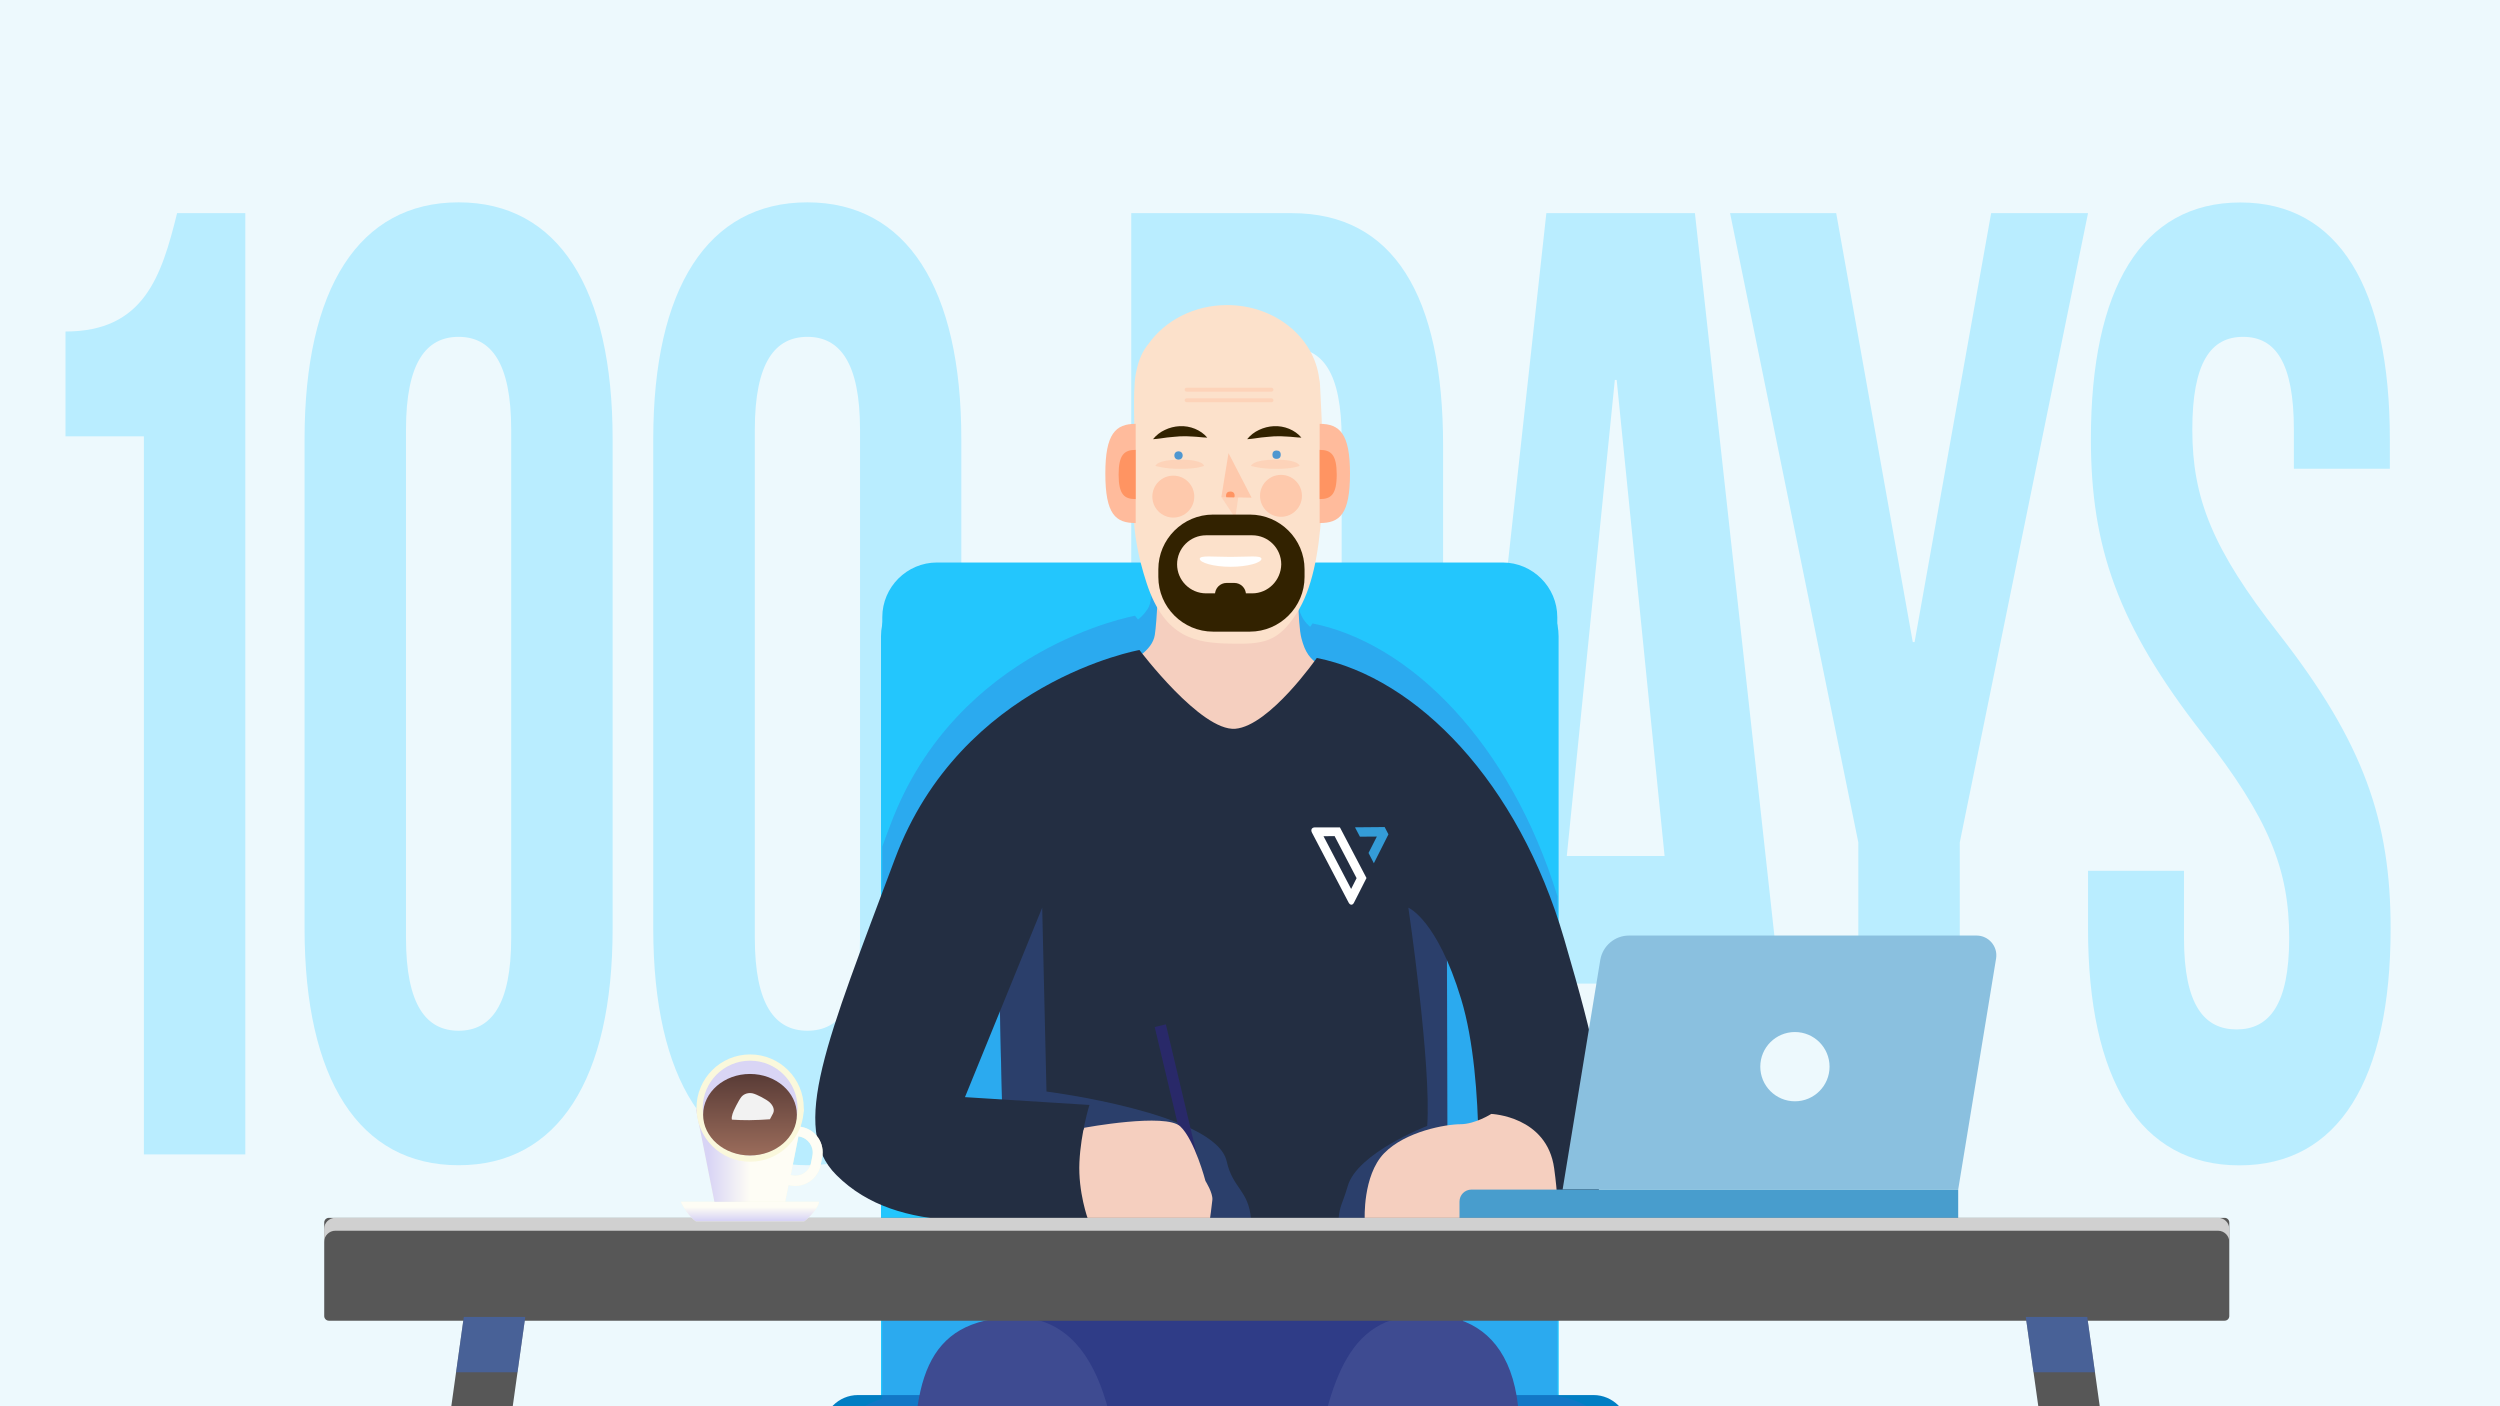
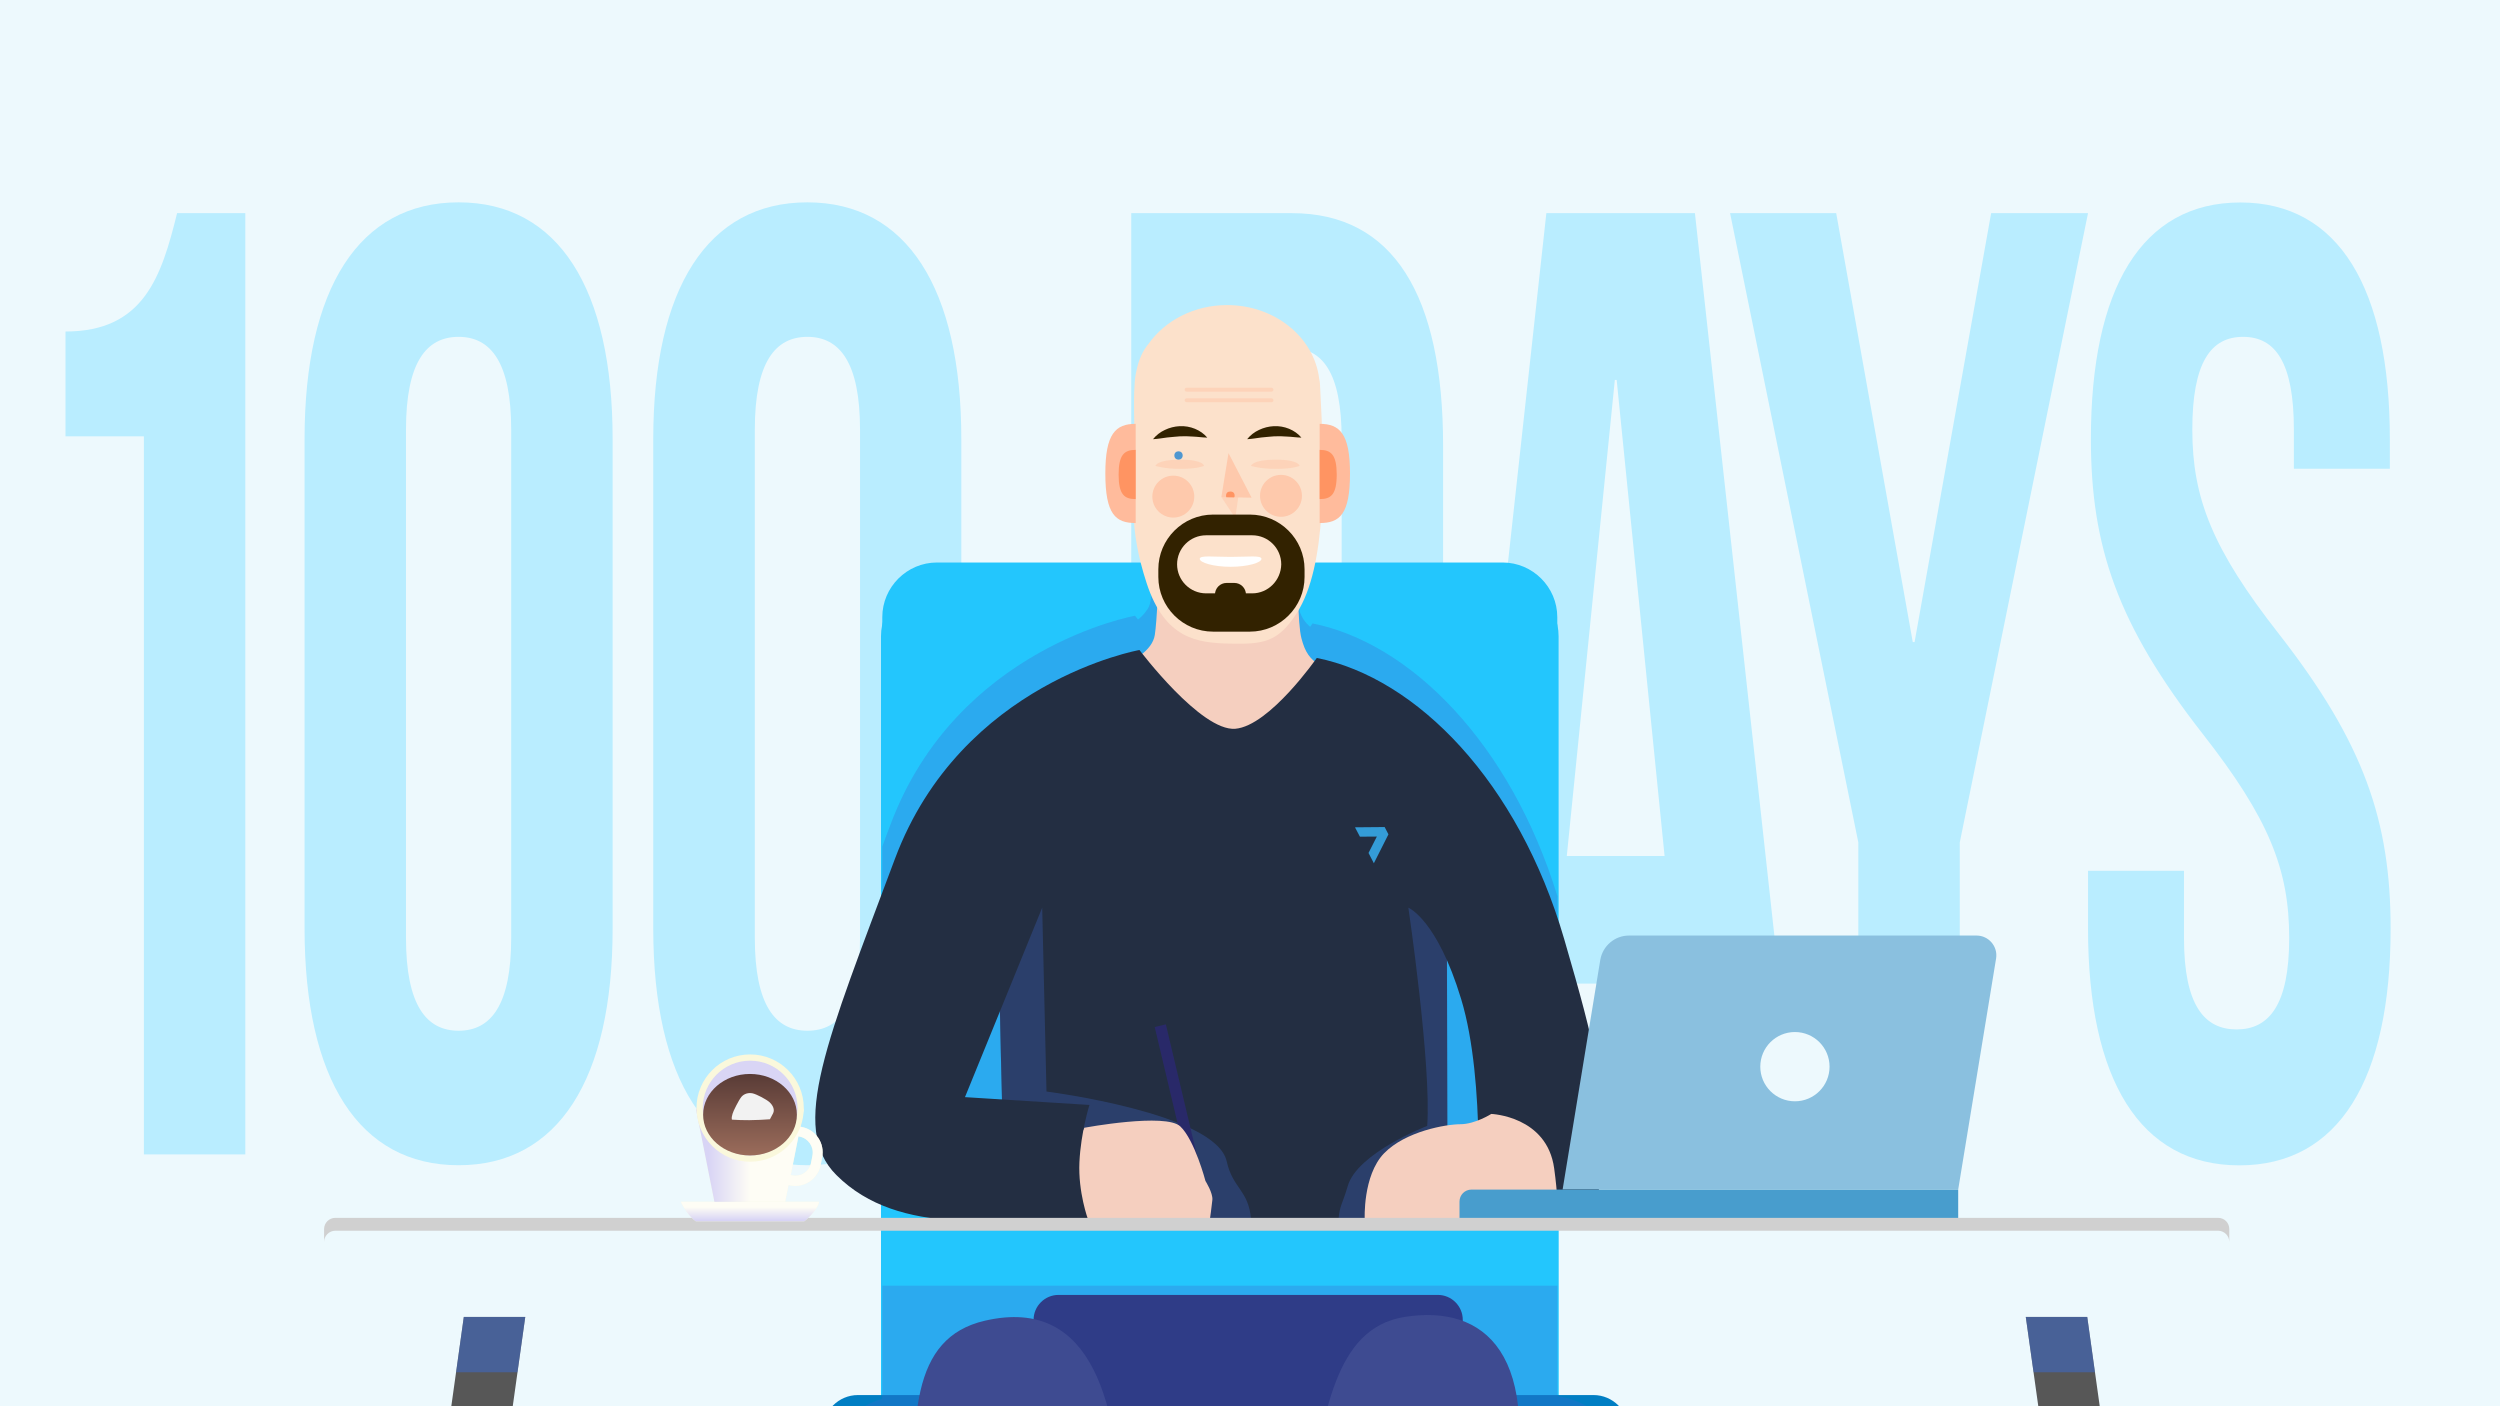
<svg xmlns="http://www.w3.org/2000/svg" version="1.1" id="Layer_1" x="0px" y="0px" viewBox="0 0 1920 1080" style="enable-background:new 0 0 1920 1080;" xml:space="preserve">
  <style type="text/css">
	.st0{fill:#EDF9FD;}
	.st1{enable-background:new    ;}
	.st2{fill:#B9EDFF;}
	.st3{fill:#171733;}
	.st4{fill:#23C6FD;}
	.st5{fill:none;stroke:#23C6FD;stroke-width:2;}
	.st6{opacity:0.3;fill:#3D6ACC;enable-background:new    ;}
	.st7{fill:#232E42;}
	.st8{fill:#F5CFBF;}
	.st9{fill:#292969;}
	.st10{fill:#007EC3;}
	.st11{fill:#3E3E78;}
	.st12{fill:#8AC0DF;}
	.st13{fill:#489DCD;}
	.st14{fill:#575757;}
	.st15{fill:#D0D0D0;}
	.st16{opacity:0.55;fill:#3D6ACC;enable-background:new    ;}
	.st17{fill:#FFFFFF;}
	.st18{fill:#349CD7;}
	.st19{fill:#FCE1CB;}
	.st20{opacity:0.65;fill:#FFBB9C;enable-background:new    ;}
	.st21{opacity:0.37;fill:#FFBB9C;enable-background:new    ;}
	.st22{fill:#4F97D0;}
	.st23{fill:#322200;}
	.st24{fill:#4F79A2;}
	.st25{fill:#FFBB9C;}
	.st26{fill:#FF9462;}
	.st27{fill:#F5A9A9;}
	.st28{fill:#FAF8DC;}
	.st29{opacity:0.72;fill:url(#SVGID_1_);enable-background:new    ;}
	.st30{opacity:0.72;fill:url(#SVGID_2_);enable-background:new    ;}
	.st31{opacity:0.7;fill:#CBC7FF;enable-background:new    ;}
	.st32{fill:url(#SVGID_3_);}
	.st33{fill:#F2F2F2;}
</style>
  <rect id="Rectangle_1180_1_" class="st0" width="1920" height="1080" />
  <g id="Group_1407_1_" transform="translate(0 -4134)">
    <g class="st1">
      <path class="st2" d="M50.3,4388.6c60.2,0,73.7-42.3,85.7-90.9h52.4v722.9h-77.9v-551.5H50.3V4388.6z" />
    </g>
    <g class="st1">
      <path class="st2" d="M233.9,4471.2c0-115.7,41.8-181.8,118.3-181.8c76.5,0,118.3,66.1,118.3,181.8v375.9    c0,115.7-41.8,181.8-118.3,181.8c-76.5,0-118.3-66.1-118.3-181.8V4471.2z M311.8,4854.3c0,51.6,15.6,71.3,40.4,71.3    s40.4-19.6,40.4-71.3V4464c0-51.6-15.6-71.3-40.4-71.3s-40.4,19.6-40.4,71.3V4854.3z" />
      <path class="st2" d="M501.7,4471.2c0-115.7,41.8-181.8,118.3-181.8c76.5,0,118.3,66.1,118.3,181.8v375.9    c0,115.7-41.8,181.8-118.3,181.8c-76.5,0-118.3-66.1-118.3-181.8V4471.2z M579.7,4854.3c0,51.6,15.6,71.3,40.4,71.3    s40.4-19.6,40.4-71.3V4464c0-51.6-15.6-71.3-40.4-71.3s-40.4,19.6-40.4,71.3V4854.3z" />
    </g>
    <g class="st1">
      <path class="st2" d="M868.8,4297.7h123.3c78,0,116.2,63,116.2,178.7V4842c0,115.7-38.3,178.7-116.2,178.7H868.8V4297.7z     M946.8,4401v516.4h43.9c24.8,0,39.7-18.6,39.7-70.2v-375.9c0-51.6-14.9-70.2-39.7-70.2H946.8z" />
    </g>
    <g class="st1">
      <path class="st2" d="M1381.2,5020.6h-78.7l-13.5-131.2h-95.7l-13.5,131.2h-71.6l79.4-722.9h114.1L1381.2,5020.6z M1203.3,4791.4    h75.1l-36.8-365.6h-1.4L1203.3,4791.4z" />
    </g>
    <g class="st1">
      <path class="st2" d="M1427.2,4781l-98.5-483.3h81.5l58.8,329.4h1.4l58.8-329.4h74.4l-98.5,483.3v239.6h-77.9V4781z" />
    </g>
    <g class="st1">
      <path class="st2" d="M1720.6,4289.5c75.8,0,114.8,66.1,114.8,181.8v22.7h-73.7V4464c0-51.6-14.2-71.3-39-71.3    c-24.8,0-39,19.6-39,71.3c0,52.7,15.6,91.9,66.6,157c65.2,83.6,85.7,143.5,85.7,226.2c0,115.7-39.7,181.8-116.2,181.8    s-116.2-66.1-116.2-181.8v-44.4h73.7v51.6c0,51.6,15.6,70.2,40.4,70.2c24.8,0,40.4-18.6,40.4-70.2c0-52.7-15.6-91.9-66.6-157    c-65.2-83.6-85.7-143.5-85.7-226.2C1605.8,4355.6,1644.7,4289.5,1720.6,4289.5z" />
    </g>
  </g>
  <g>
    <rect x="913.7" y="1231.8" class="st3" width="33.4" height="250.5" />
    <path class="st4" d="M1196.1,1107H677.6V474c0-23.1,18.9-42,42-42H1154c23.1,0,42,18.9,42,42L1196.1,1107L1196.1,1107z" />
    <path class="st5" d="M1196.1,1121.7H677.6v-633c0-23.1,18.9-42,42-42H1154c23.1,0,42,18.9,42,42L1196.1,1121.7L1196.1,1121.7z" />
    <path class="st6" d="M1196.1,688.3c-36-117.2-112.6-194.4-188.1-209.5c0,0-0.7,0.9-1.8,2.6c-3.9-3.3-6.4-7.1-8.2-12.1h0.2   c-0.7-1.6-1.3-3.4-1.9-5.5l0,0c-0.8-3-1.4-7.8-1.8-13.8H884.9c-0.4,4.9-0.8,8.8-1.2,11.2l0,0c-0.1,0.8-0.3,1.5-0.5,2.3   c-0.1,0.2-0.1,0.4-0.2,0.6c-0.2,0.6-0.4,1.1-0.6,1.7c-0.1,0.2-0.2,0.4-0.3,0.6c-0.3,0.5-0.5,1.1-0.9,1.6c-0.1,0.2-0.2,0.4-0.4,0.5   c-0.3,0.5-0.7,1-1.1,1.6c-1.5,2-3.4,3.9-5.7,5.7c-1.4-1.8-2.3-2.9-2.3-2.9s-136.9,24.3-187.8,160.4c-2.2,5.8-4.3,11.3-6.3,16.9   v250.6c41.9,15.9,93.4,10,140.3,9.4h0.6h107.4h31.6h67.3h20h63.7h22.5h55.8h3.5c0,0,0.2,0,0.5-0.2c1.8-0.2,3.5-0.5,5.2-0.8   L1196.1,688.3L1196.1,688.3z" />
    <g>
      <path class="st7" d="M766.3,678.2c-1.1,3.3,5.5,258.2,5.5,258.2h339.9l-0.6-271.3L766.3,678.2z" />
      <g>
        <path class="st6" d="M1096.1,864.7c0,0-53.6,20.6-61,46.1c-3.8,13.2-6.4,15.3-7.1,25.6h83.8l-0.5-257.6l-29.7,18.1     C1081.6,696.9,1099.4,817.7,1096.1,864.7z" />
        <path class="st6" d="M942.1,891.9c-8.2-37.1-138.4-53.6-138.4-53.6l-3.3-141.4l-34.2-12.5c0,47.2,5.7,252,5.7,252h188.9     C958.9,913.8,946.8,913,942.1,891.9z" />
      </g>
      <path class="st8" d="M908.5,589c7.8,8.5,16.8,16.9,27.6,21.9c15.9-0.1,31.6,0.5,46.4,0.2c13.7-5.1,25.1-13.6,36.2-24.5    c20.1-19.7,33.2-31.1,47.7-55.5c-52.9-17.5-61.5-20.2-66.9-40.9c-6-22.9-0.2-144.5-0.2-144.5l-105.6,1.8c0,0-3.6,120.1-6.8,140.1    c-1.9,12.1-16.3,20.6-36.9,29.7C867,542.9,887.6,566.2,908.5,589z" />
      <rect x="902.8" y="785.7" transform="matrix(0.973 -0.231 0.231 0.973 -173.103 232.804)" class="st9" width="8.8" height="139.2" />
      <path class="st8" d="M832.8,866.1c0,0,62.6-11.6,73.7-1s19.3,41.9,19.3,41.9s5.8,9.2,5.3,14.5s-1.9,14.9-1.9,14.9H821.8l-0.5-47.6    L832.8,866.1z" />
      <path class="st7" d="M875.1,499.2c0,0-136.9,24.3-187.8,160.4c-52.2,139.6-81.3,206.5-45,242.8c48.7,48.7,127.4,33,193.3,34.1    c0,0-7.7-20.9-6.6-44s7.7-43.9,7.7-43.9l-95.6-6l59.3-145.5h281.2c0,0,22,8.8,40.6,70.3c19.3,63.5,12.1,169.2,12.1,169.2h55.8    c23.4,0,42.3-18.1,42-41.5c-0.8-64.1-5.8-88.1-30.8-173.9c-35.2-120.8-113.1-200.5-190-215.9c0,0-36.3,52.2-62.6,54.4    C922.3,561.8,875.1,499.2,875.1,499.2z" />
      <path class="st8" d="M1048.1,936.4c0,0-1.6-33.5,14.8-50.6c16.5-17,47.6-22.4,58.9-22.4c11.2-0.1,23.5-7.9,23.5-7.9    s42.8,1.6,48.3,41.8s0,39.1,0,39.1L1048.1,936.4L1048.1,936.4z" />
    </g>
    <path class="st10" d="M1223.8,1231.8H658.9c-14.8,0-27-12.1-27-27v-106.4c0-14.8,12.1-27,27-27h564.9c14.8,0,27,12.1,27,27v106.4   C1250.8,1219.7,1238.6,1231.8,1223.8,1231.8z" />
    <path class="st9" d="M1104.3,1122.7H812.9c-10.5,0-19.1-8.6-19.1-19.1v-90c0-10.5,8.6-19.1,19.1-19.1h291.4   c10.5,0,19.1,8.6,19.1,19.1v90C1123.3,1114.1,1114.8,1122.7,1104.3,1122.7z" />
    <path class="st11" d="M756.4,1014.3c83.9-19.4,103.3,65.9,105.5,160.4s22,307.6,22,307.6H736.7c0,0-28.6-213.1-33-303.2   C699.3,1089,699.3,1027.5,756.4,1014.3z" />
    <path class="st11" d="M1078.7,1011.4c60.8-9.7,108.3,27.1,79.7,156.7c-28.6,129.6-83.5,314.2-83.5,314.2H934.3   c0,0,54.3-259.8,69.2-328.5C1017.9,1087.9,1023.8,1020.2,1078.7,1011.4z" />
    <path class="st6" d="M1196.1,1072.2v-84.8H677.6v86.8c-26.3,7.8-45.7,32.3-45.7,61.1v32.9c0,35.1,28.7,63.8,63.8,63.8h11.9   c9.1,101.5,29.1,250.5,29.1,250.5h147.2c0,0-13.6-146.5-19.5-250.5h49.3v250.5H1075c0,0,39.1-131.5,68.5-250.5h43.5   c35.1,0,63.8-28.7,63.8-63.8v-32.9C1250.8,1103.3,1226.9,1076.6,1196.1,1072.2z M947.1,1421.7v-189.9H987   C974.2,1292.4,958.1,1369.2,947.1,1421.7z" />
    <g>
      <path class="st12" d="M1503.9,913.5h-303.8l28.9-176.2c1.8-10.8,11.1-18.8,22.1-18.8H1518c9.3,0,16.5,8.4,15,17.6L1503.9,913.5z" />
      <path class="st13" d="M1120.8,936.4h383.1v-22.8h-373.8c-5.1,0-9.2,4.1-9.2,9.2v13.6H1120.8z" />
      <circle class="st0" cx="1378.5" cy="819.2" r="26.6" />
    </g>
    <polygon class="st14" points="337.4,1482.3 290.3,1482.3 356.2,1011.4 403.4,1011.4  " />
    <polygon class="st14" points="1621.8,1482.3 1668.9,1482.3 1603,1011.4 1555.8,1011.4  " />
-     <path class="st14" d="M1708.5,1014.3H252.6c-2,0-3.6-1.6-3.6-3.6v-71.8c0-2,1.6-3.6,3.6-3.6h1455.9c2,0,3.6,1.6,3.6,3.6v71.8   C1712.1,1012.7,1710.5,1014.3,1708.5,1014.3z" />
    <path class="st15" d="M1703.5,935.3h-1446c-4.7,0-8.6,3.9-8.6,8.6v9.9c0-4.7,3.9-8.6,8.6-8.6h1446c4.7,0,8.6,3.9,8.6,8.6v-9.9   C1712.1,939.1,1708.3,935.3,1703.5,935.3z" />
    <polygon class="st16" points="350.3,1053.9 397.4,1053.9 403.4,1011.4 356.2,1011.4  " />
    <polygon class="st16" points="1603,1011.4 1555.8,1011.4 1561.8,1053.9 1608.9,1053.9  " />
  </g>
  <g id="Group_840_2_" transform="translate(504.563 937.421)">
    <g id="Group_838_3_" transform="translate(0 0)">
-       <path id="Path_516_3_" class="st17" d="M520.4-295.3l-8.5,0.1l21.2,40.5l4.2-8.3L520.4-295.3 M524.5-302l20.4,38.9l-7.1,14    l-2.5,4.9c-0.5,1.1-1.3,1.6-2,1.6s-1.5-0.5-2.1-1.6L503-298c-1.1-2.2-0.1-4,2.4-4h4.9H524.5z" />
-     </g>
+       </g>
    <g id="Group_839_2_" transform="translate(45.457 1.15)">
      <path id="Path_517_2_" class="st18" d="M513.4-303.4l-22.8,0.2l3.8,7.2l13-0.1l-6.4,12.6l4.1,7.9l11.2-22.2L513.4-303.4z" />
    </g>
  </g>
  <g>
    <path class="st19" d="M1013.8,296c0-1.6-0.3-3.5-0.7-5.4c-4-31.7-34.1-56.3-70.7-56.3c-25.3,0-47.5,11.8-60.2,29.6   c-4.8,5.7-7.6,12.5-9.2,19.9c-1,4.1-1.6,8.4-1.7,12.8c-0.8,12.1,0,25.4-0.2,39.1c-0.5,46.5-4.5,69.2,9.5,112.1s38.9,46,64.2,46.5   s36.7-0.8,51.3-23.7C1018.9,434.7,1017.4,362.3,1013.8,296z" />
    <polygon class="st20" points="943.5,348 961.2,382.2 938,381.8  " />
    <circle class="st20" cx="901.1" cy="381.4" r="16.1" />
    <ellipse class="st20" cx="983.8" cy="380.8" rx="16.1" ry="16.1" />
    <path class="st21" d="M887.4,357.8c0,0,0.8-4.8,19-4.8c18.1,0,18.3,4.8,18.3,4.8s-5.1,2.3-17.6,2.3   C894.6,360.2,887.4,357.8,887.4,357.8z" />
    <path class="st21" d="M960.8,357.8c0,0,0.8-4.8,19-4.8c18.1,0,18.3,4.8,18.3,4.8s-5.1,2.3-17.6,2.3   C968,360.2,960.8,357.8,960.8,357.8z" />
    <circle class="st22" cx="905.1" cy="349.8" r="3.2" />
    <path class="st23" d="M885.5,337.3c2.5-3.1,5.6-5.5,9.1-7.1c3.5-1.7,7.4-2.7,11.4-2.9s8,0.5,11.7,2c3.6,1.5,6.9,3.7,9.5,6.8   c-4-0.1-7.5-0.7-10.9-0.8c-3.4-0.3-6.6-0.3-10-0.2c-3.3,0.2-6.5,0.6-10,0.9C893,336.4,889.5,337.1,885.5,337.3z" />
-     <path class="st22" d="M983.6,349.2c0,2.1-1.1,3.2-3.2,3.2s-3.2-1.1-3.2-3.2c0-2,1.1-3.2,3.2-3.2S983.6,347.1,983.6,349.2z" />
    <path class="st23" d="M957.8,337.3c2.5-3.1,5.6-5.5,9.1-7.1c3.5-1.7,7.4-2.7,11.4-2.9s8,0.5,11.7,2c3.6,1.5,6.9,3.7,9.5,6.8   c-4-0.1-7.5-0.7-10.9-0.8c-3.4-0.3-6.6-0.3-10-0.2c-3.3,0.2-6.5,0.6-10,0.9C965.3,336.4,961.8,337.1,957.8,337.3z" />
    <path class="st17" d="M968.2,413.8c0.1,11.4-8.2,17.3-24.6,17.5c-16.4,0.1-24.8-5.7-24.9-17.1s8.7-1.8,25-1.9   S968.1,402.4,968.2,413.8z" />
-     <path class="st24" d="M967.7,417.2c-6.4,0.1-11.3-0.8-23.4,1.7c-11.8,2.4-18.3-1.4-25-1.3c0.5,1.4,0.7,2.1,1.6,3.4   c6.6,0.9,11.8,1.2,22.7,1.1s16.1-0.5,22.7-1.5C966.9,419.4,967.2,418.6,967.7,417.2z" />
    <polygon class="st21" points="938,381.8 948.7,397.8 951,381.8  " />
    <g>
      <path class="st25" d="M872.2,401.7c-15.4,0-23.3-6.6-23.3-38.1c0-30.4,7.8-38.1,23.3-38.1V401.7z" />
      <path class="st26" d="M872.2,383.3c-8.6,0-13.1-3.3-13.1-18.9c0-15.2,4.4-18.9,13.1-18.9V383.3z" />
    </g>
    <g>
      <path class="st25" d="M1013.5,401.7c15.4,0,23.3-6.6,23.3-38.1c0-30.4-7.8-38.1-23.3-38.1L1013.5,401.7L1013.5,401.7z" />
      <path class="st26" d="M1013.5,383.3c8.6,0,13.1-3.3,13.1-18.9c0-15.2-4.4-18.9-13.1-18.9V383.3z" />
    </g>
    <path class="st26" d="M948.2,380.8c0-2.1-1.1-3.3-3.3-3.3c-2.1,0-3.3,1.1-3.3,3.3c0,0.5,0.1,0.7,0.2,1.1l6,0.1   C948.2,381.5,948.2,381.2,948.2,380.8z" />
    <path class="st27" d="M944.8,467.5c-0.6,0-0.9-0.5-0.9-0.9v-20.4c0-0.6,0.5-0.9,0.9-0.9c0.6,0,0.9,0.5,0.9,0.9v20.4   C945.8,467.1,945.4,467.5,944.8,467.5z" />
    <g>
      <path class="st23" d="M959.9,485.1h-28.3c-23.1,0-42-18.9-42-42v-5.9c0-23.1,18.9-42,42-42h28.3c23.1,0,42,18.9,42,42v5.9    C1001.9,466.2,983,485.1,959.9,485.1z" />
      <path class="st19" d="M961.7,455.7h-35.4c-12.3,0-22.3-10-22.3-22.3l0,0c0-12.3,10-22.3,22.3-22.3h35.4c12.3,0,22.3,10,22.3,22.3    l0,0C983.8,445.7,973.9,455.7,961.7,455.7z" />
    </g>
    <path class="st17" d="M968.8,429.2c0,2.9-10.5,6.1-23.7,6.1s-23.7-3.2-23.7-6.1s10.5-1.5,23.7-1.5S968.8,426.3,968.8,429.2z" />
    <path class="st21" d="M976.5,308.9h-65.2c-0.8,0-1.5-0.7-1.5-1.5s0.7-1.5,1.5-1.5h65.2c0.8,0,1.5,0.7,1.5,1.5   C978,308.3,977.3,308.9,976.5,308.9z" />
    <path class="st21" d="M976.5,300.8h-65.2c-0.8,0-1.5-0.7-1.5-1.5s0.7-1.5,1.5-1.5h65.2c0.8,0,1.5,0.7,1.5,1.5   C978,300.1,977.3,300.8,976.5,300.8z" />
    <g>
      <path class="st23" d="M948,466.7h-6c-4.9,0-8.9-4-8.9-8.9v-1.2c0-4.9,4-8.9,8.9-8.9h6c4.9,0,8.9,4,8.9,8.9v1.2    C956.8,462.7,952.8,466.7,948,466.7z" />
    </g>
  </g>
  <g>
    <g>
      <path class="st28" d="M629,923c-0.2,4.1-7.8,12.6-11.4,15h-83.2c-5-3.3-10.6-12.5-11.4-15H629z" />
      <linearGradient id="SVGID_1_" gradientUnits="userSpaceOnUse" x1="576" y1="937.111" x2="576" y2="927.13">
        <stop offset="0" style="stop-color:#CBC7FF" />
        <stop offset="1" style="stop-color:#FFFFFF" />
      </linearGradient>
      <path class="st29" d="M629,923c-0.2,4.1-7.8,12.6-11.4,15h-83.2c-5-3.3-10.6-12.5-11.4-15H629z" />
      <path class="st28" d="M615.6,865.5l-1-0.2l2.5-12.5c0.2-1.2-0.7-2.3-1.9-2.3h-78.6c-1.2,0-2.1,1.1-1.9,2.3l14,70.2H603l2.6-12.9    l1.4,0.3l0,0c1.2,0.2,2.5,0.4,3.7,0.4c9.4,0,17.8-6.7,19.6-16.2l1.1-5.7C633.6,878,626.5,867.5,615.6,865.5z M624,887.3l-1.1,5.7    c-1.3,6.6-7.7,11-14.3,9.7l-1.3-0.3l5.9-29.7l1,0.2C620.8,874.3,625.2,880.7,624,887.3z" />
      <linearGradient id="SVGID_2_" gradientUnits="userSpaceOnUse" x1="544.057" y1="886.75" x2="575.922" y2="886.75">
        <stop offset="0" style="stop-color:#CBC7FF" />
        <stop offset="1" style="stop-color:#FFFFFF" />
      </linearGradient>
      <path class="st30" d="M615.6,865.5l-1-0.2l2.5-12.5c0.2-1.2-0.7-2.3-1.9-2.3h-78.6c-1.2,0-2.1,1.1-1.9,2.3l14,70.2H603l2.6-12.9    l1.4,0.3l0,0c1.2,0.2,2.5,0.4,3.7,0.4c9.4,0,17.8-6.7,19.6-16.2l1.1-5.7C633.6,878,626.5,867.5,615.6,865.5z M624,887.3l-1.1,5.7    c-1.3,6.6-7.7,11-14.3,9.7l-1.3-0.3l5.9-29.7l1,0.2C620.8,874.3,625.2,880.7,624,887.3z" />
    </g>
    <ellipse class="st28" cx="576.1" cy="851" rx="41.2" ry="41.2" />
    <ellipse class="st31" cx="576.1" cy="851" rx="36.4" ry="36.4" />
    <linearGradient id="SVGID_3_" gradientUnits="userSpaceOnUse" x1="576" y1="886.11" x2="576" y2="825.508">
      <stop offset="0" style="stop-color:#996B5A" />
      <stop offset="1" style="stop-color:#5A3C37" />
    </linearGradient>
    <ellipse class="st32" cx="576" cy="856.1" rx="36" ry="31.3" />
    <path class="st33" d="M591.3,859.6l2.4-4.5c1.6-3.1-0.4-6.5-2.7-8.6s-9.8-6.1-13-6.8s-6.6,0.3-8.6,2.7s-6.5,11.4-6.8,13   c-0.4,1.6-0.9,3-0.5,4.5c4.2,0.3,8.7,0.4,13.3,0.4C581,860.2,586.4,860,591.3,859.6z" />
  </g>
</svg>